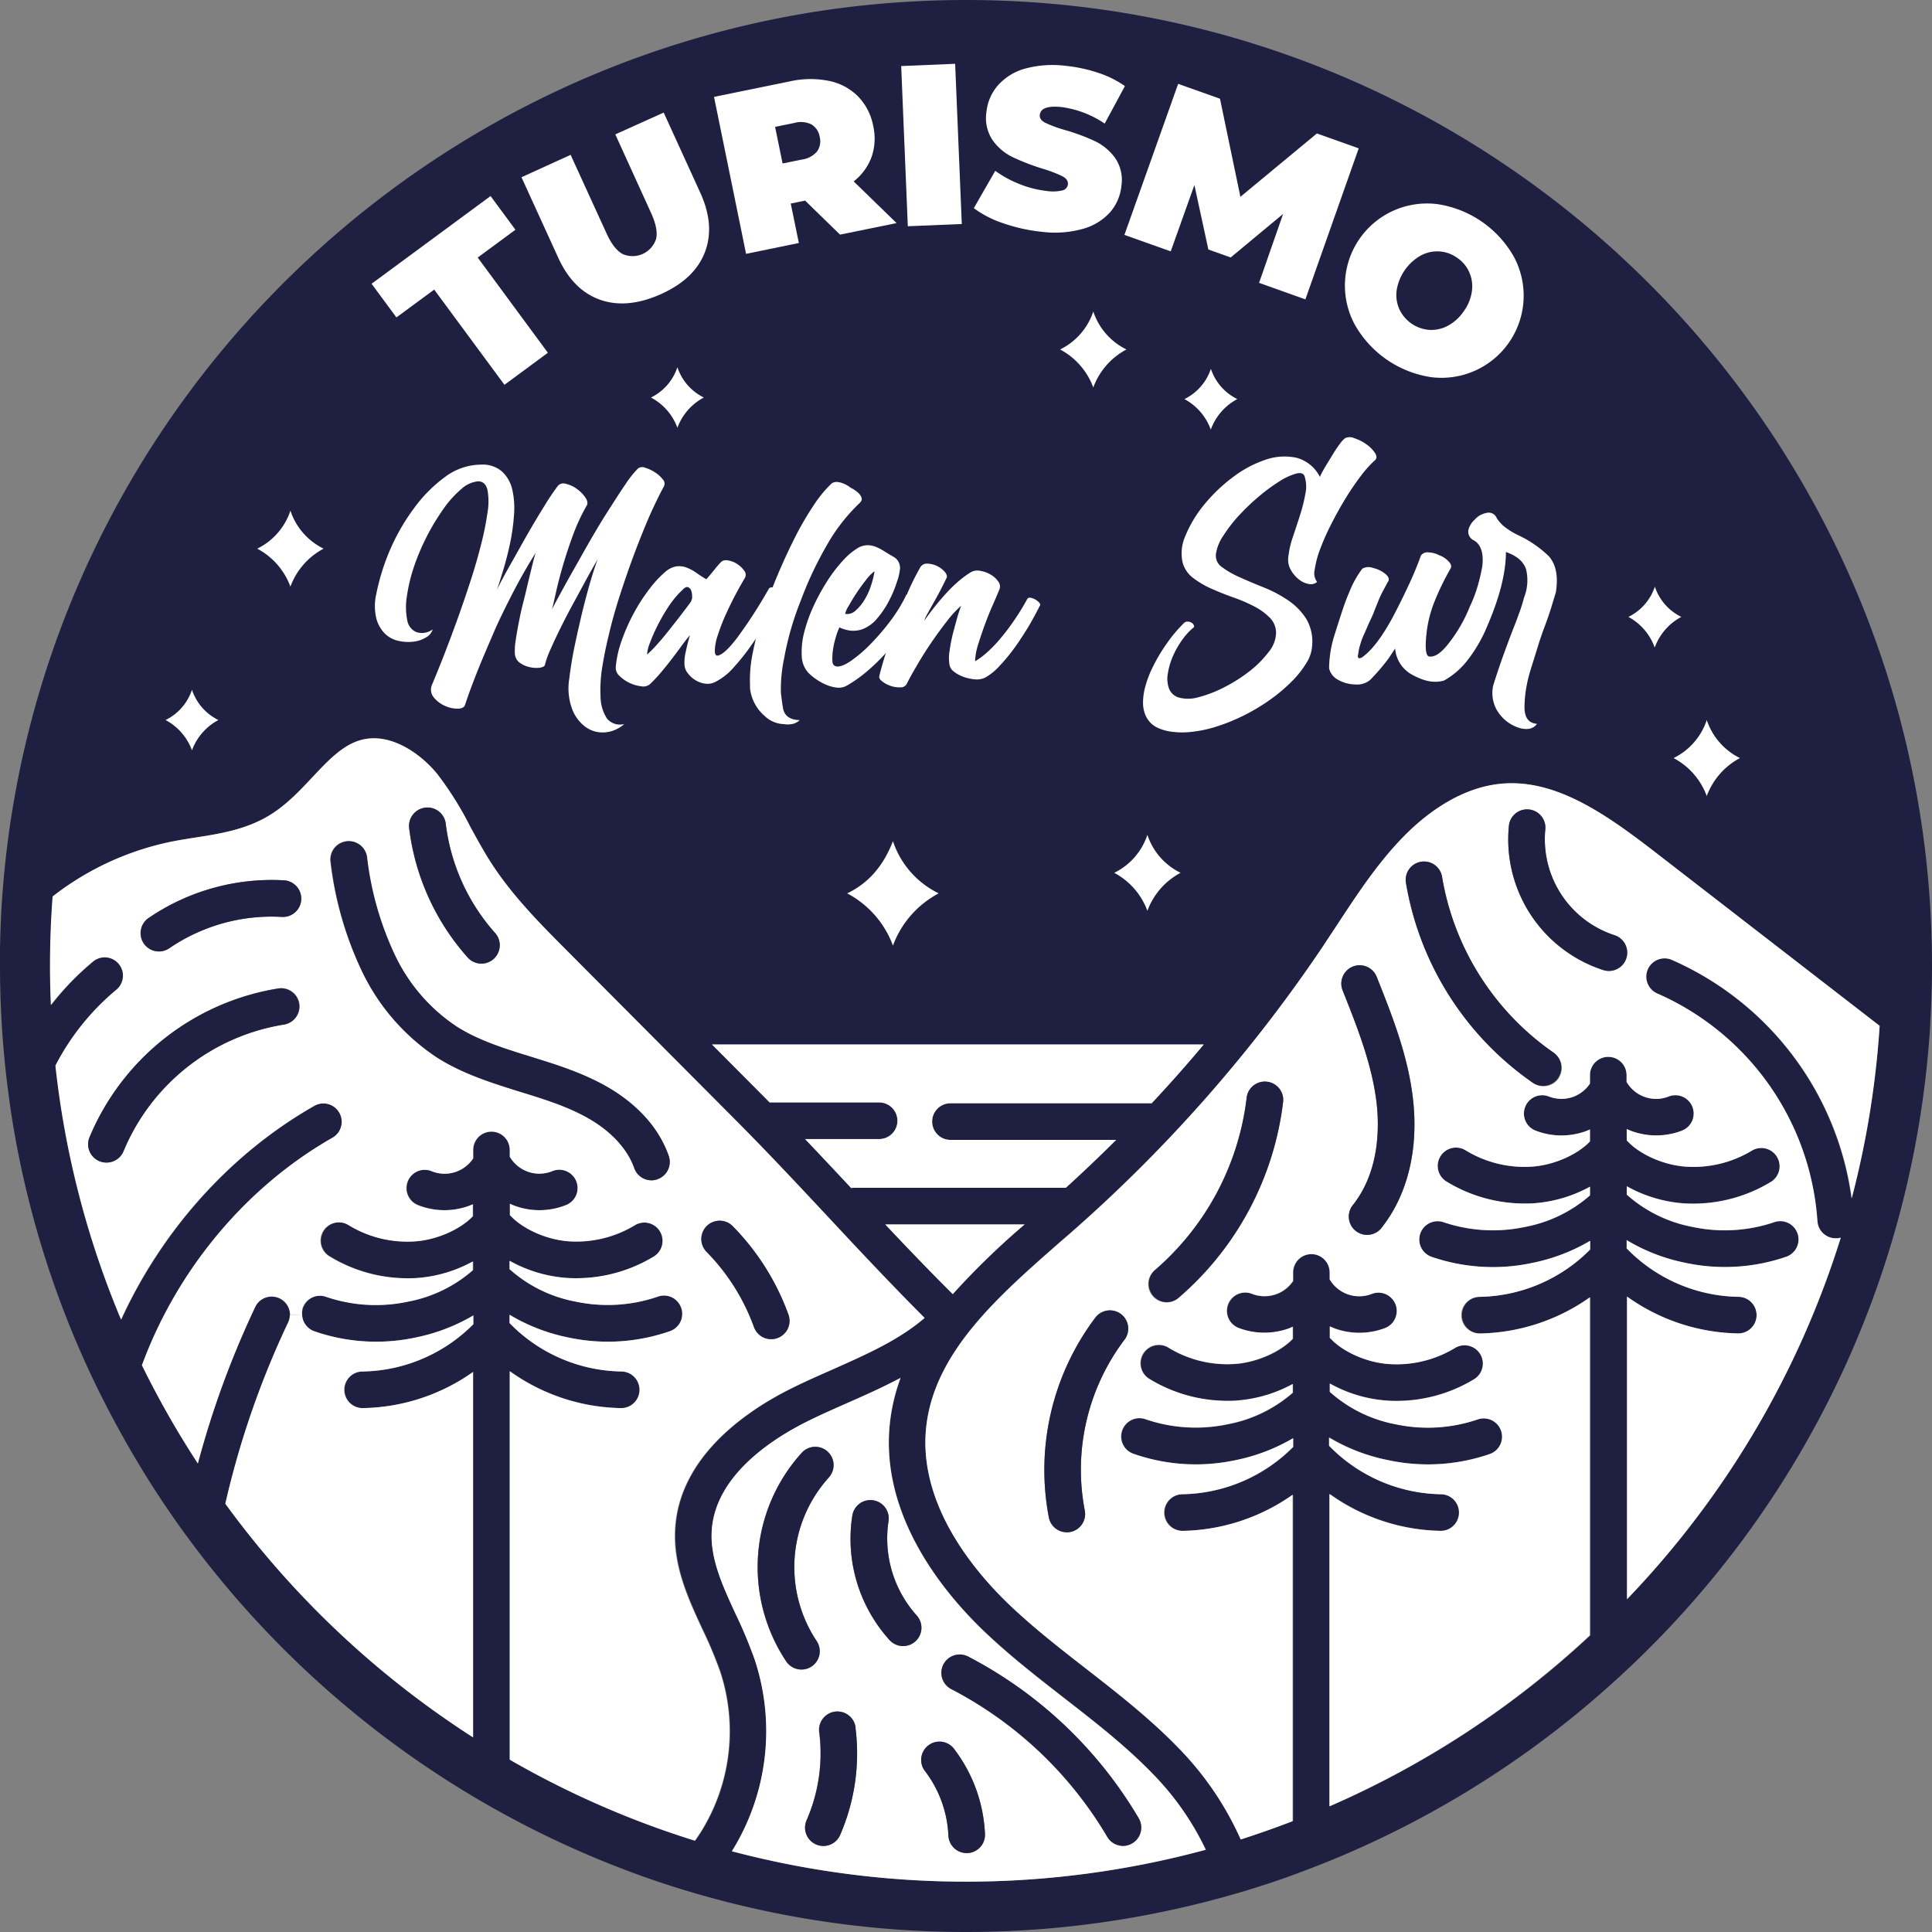
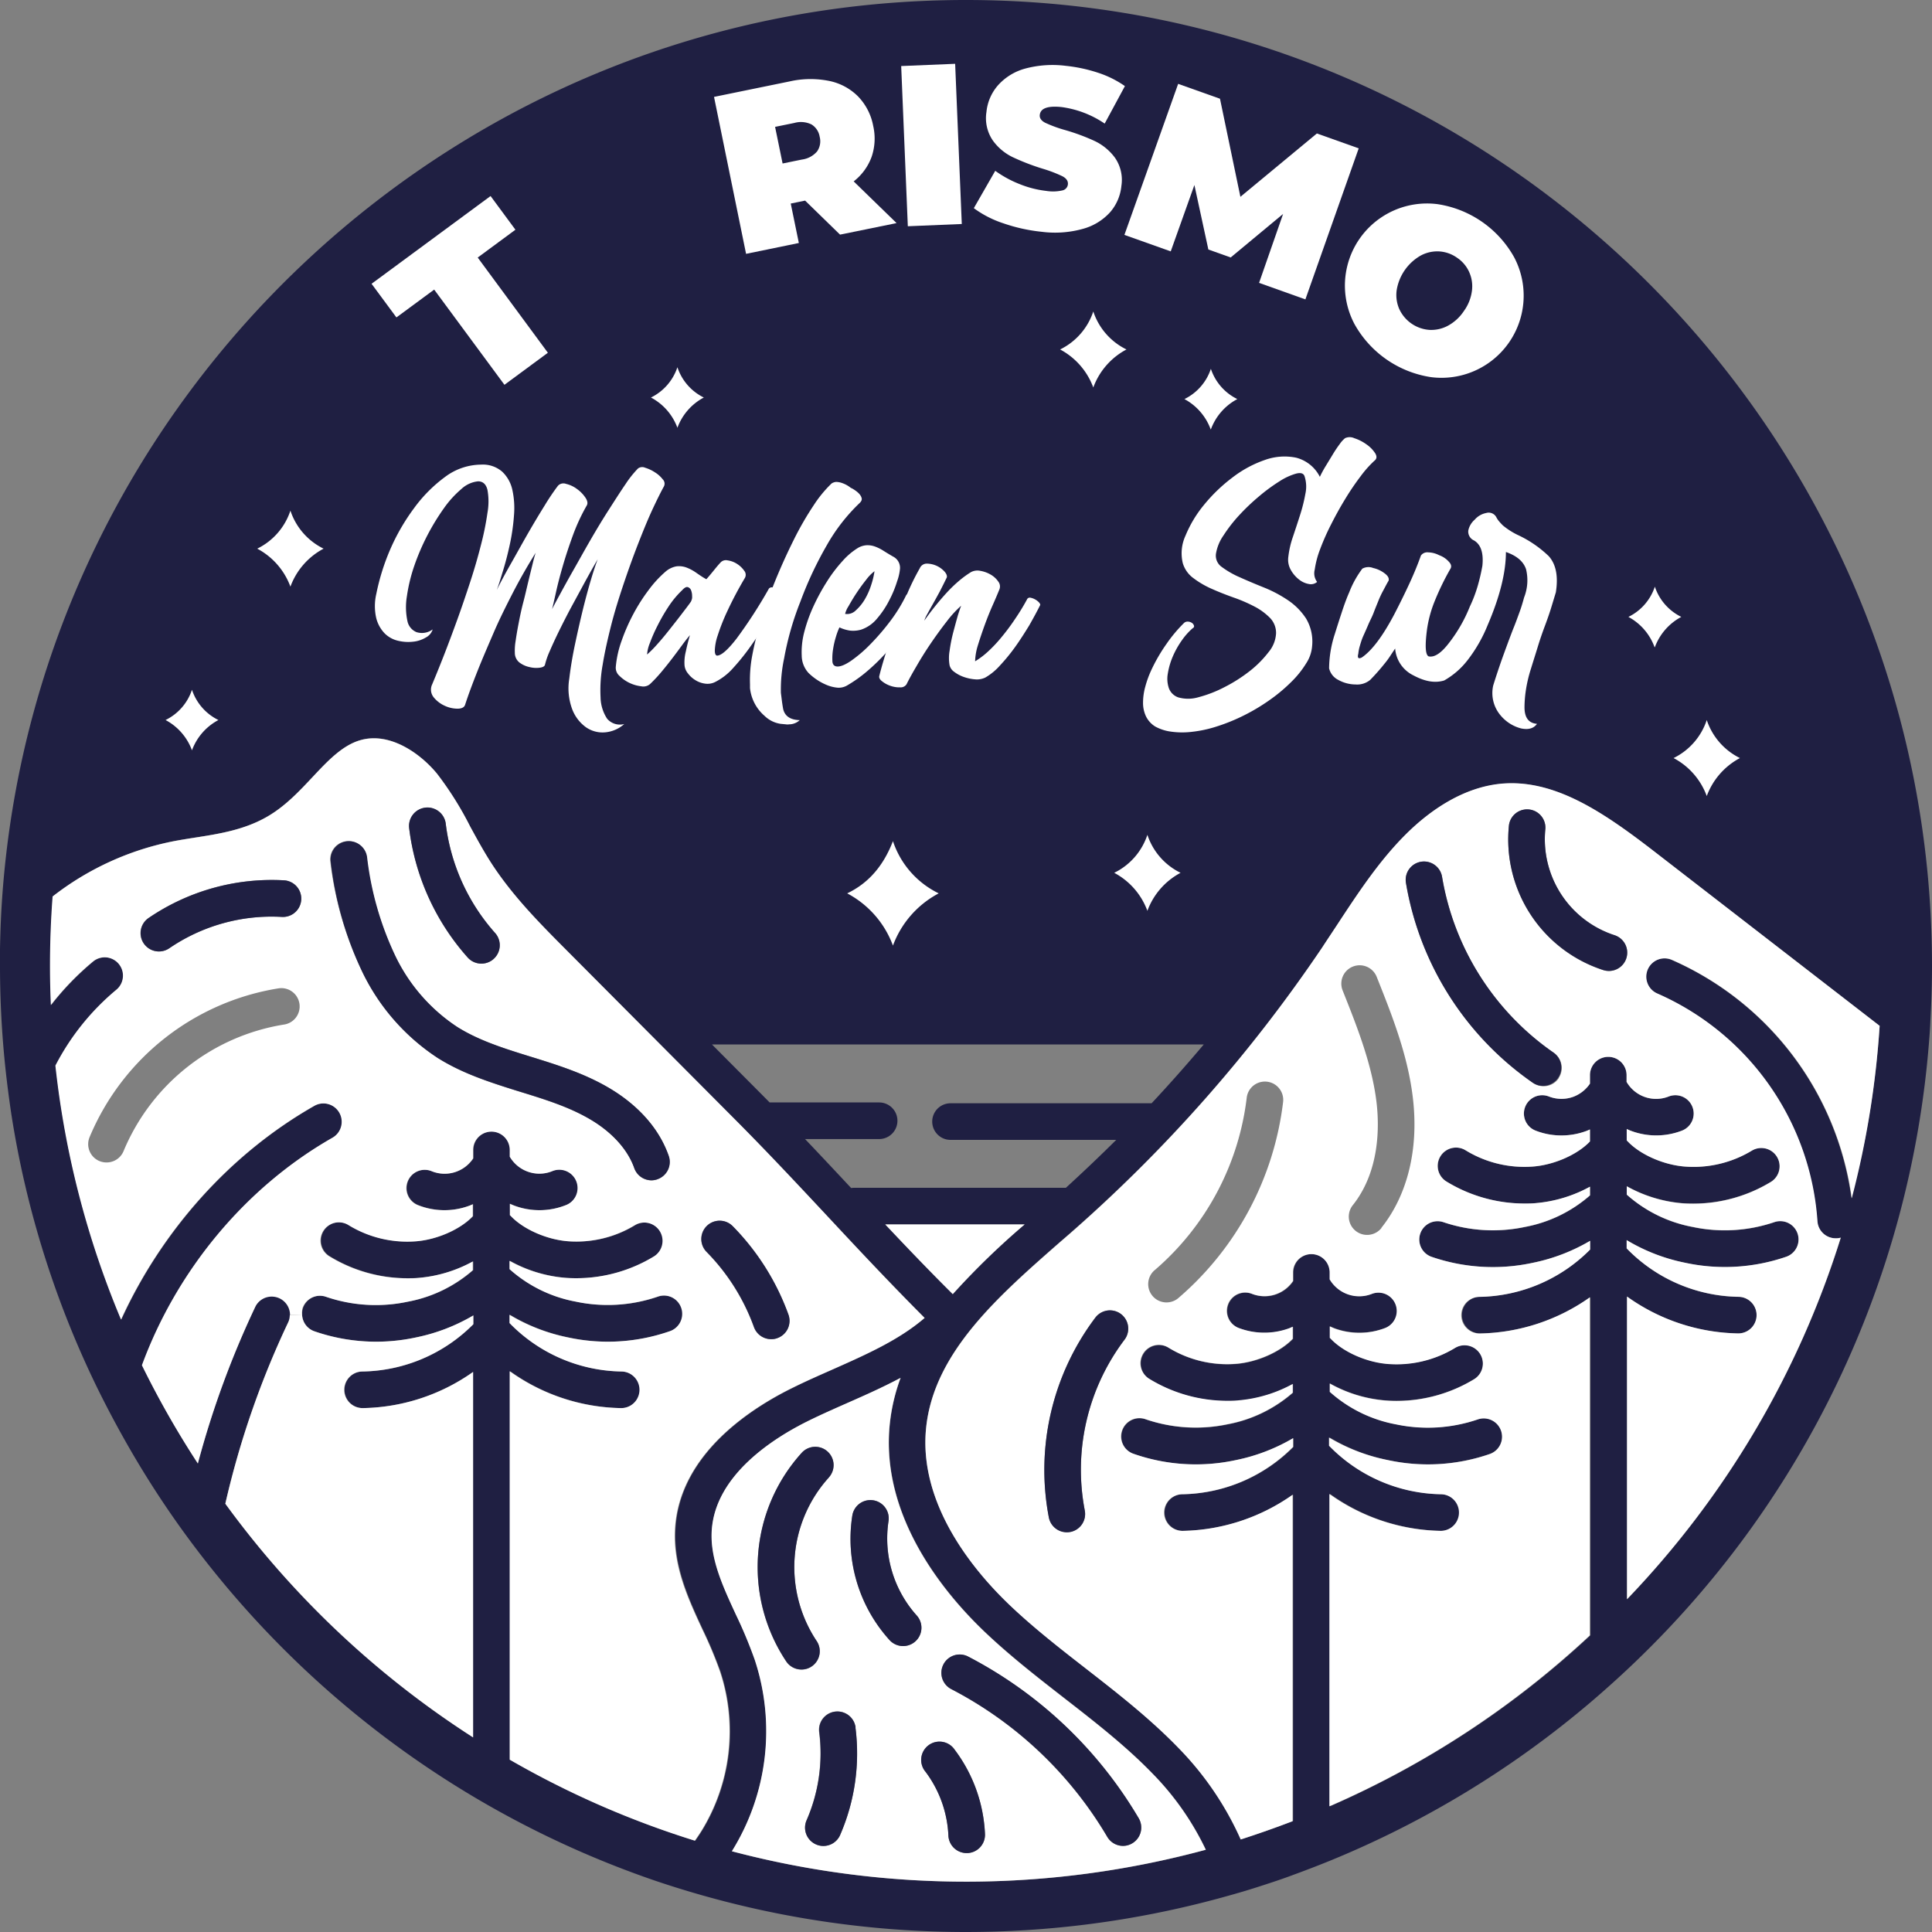
<svg xmlns="http://www.w3.org/2000/svg" viewBox="0 0 422.1 422.1">
  <rect x="0" y="0" width="422.1" height="422.1" fill="#808080" stroke="none" />
  <defs>
    <style>.cls-1{fill:#1f1f42;}.cls-2{fill:#fff;}</style>
  </defs>
  <g id="Capa_2" data-name="Capa 2">
    <g id="Capa_1-2" data-name="Capa 1">
      <path class="cls-1" d="M422.1,211.05c0,4-.13,8-.35,11.92-.05,1.49-.18,3.23-.28,4.43a210.6,210.6,0,0,1-66.06,137.45q-3.92,3.67-8,7.14a211.26,211.26,0,0,1-56.89,34.56q-4,1.62-8,3.08c-2.65,1-5.32,1.86-8,2.72s-5.12,1.55-7.71,2.26a211.25,211.25,0,0,1-114.56-.86q-4.53-1.31-9-2.82A212,212,0,0,1,46.5,343.05q-3.44-4.28-6.64-8.71a209.77,209.77,0,0,1-13-20.43q-3-5.36-5.71-10.89A209.64,209.64,0,0,1,2.48,243.44Q2,240.25,1.6,237a212,212,0,0,1-1.6-26c0-1.18,0-2.36,0-3.53.07-4.26.25-8.49.57-12.68C8.92,86,100.13,0,211.05,0,327.42,0,422.1,94.68,422.1,211.05Zm-11.44,13.07-48.9-37.83c-10.83-8.38-21.5-15.85-33.08-15.09-9,.59-16.55,6.22-21.25,10.83-6,5.89-10.6,12.91-15.48,20.34-1,1.56-2.05,3.12-3.08,4.67a323.29,323.29,0,0,1-55.13,62.43l-2.31,2c-13.44,11.79-27.34,24-29.08,40.31-1.8,17,10.7,31.67,18.31,38.91,5.17,4.92,11,9.45,16.6,13.82,6.91,5.38,14,10.93,20.31,17.43a68.24,68.24,0,0,1,13.6,19.89q5.76-1.82,11.35-4V326.56a43,43,0,0,1-24.08,7.9h0a4,4,0,0,1,0-8,34.93,34.93,0,0,0,24.17-10.34v-1.91A40.52,40.52,0,0,1,270,319a41.24,41.24,0,0,1-22.22-1.32,4,4,0,1,1,2.61-7.56,33.8,33.8,0,0,0,17.92,1.07,30,30,0,0,0,14.19-6.89v-1.9A30,30,0,0,1,270.79,306c-.86.07-1.72.11-2.58.11a32.7,32.7,0,0,1-17-4.78,4,4,0,1,1,4.18-6.82A24.59,24.59,0,0,0,270.14,298c4.61-.38,9.68-2.63,12.38-5.48v-2.63c-.29.13-.57.26-.86.37a15.79,15.79,0,0,1-11-.11,4,4,0,0,1,2.92-7.45,7.51,7.51,0,0,0,9-2.81V278a4,4,0,1,1,8,0v1.47a7.49,7.49,0,0,0,9.2,3.19,4,4,0,0,1,2.92,7.45,15.79,15.79,0,0,1-11,.11c-.37-.14-.73-.3-1.09-.47v2.51l.16.14c2.68,2.9,7.79,5.18,12.44,5.56a24.61,24.61,0,0,0,14.76-3.52,4,4,0,0,1,4.18,6.82,32.7,32.7,0,0,1-17,4.78c-.86,0-1.73,0-2.59-.11a29.69,29.69,0,0,1-12-3.7v1.82a29.82,29.82,0,0,0,14.42,7.1,33.77,33.77,0,0,0,17.91-1.07,4,4,0,0,1,2.62,7.56A41.28,41.28,0,0,1,303.24,319a40.37,40.37,0,0,1-12.72-4.93v1.8a34.85,34.85,0,0,0,24.39,10.59,4,4,0,0,1,0,8h0a43,43,0,0,1-24.31-8.06v68.22a200.76,200.76,0,0,0,56.89-37.34V283.42a42.93,42.93,0,0,1-24.08,7.9h0a4,4,0,0,1,0-8A34.82,34.82,0,0,0,347.41,273v-1.91a40.53,40.53,0,0,1-12.5,4.8,41.14,41.14,0,0,1-22.22-1.33A4,4,0,0,1,315.3,267a33.7,33.7,0,0,0,17.92,1.07,29.88,29.88,0,0,0,14.19-6.89v-1.9a29.84,29.84,0,0,1-11.73,3.58c-.86.07-1.72.1-2.58.1a32.7,32.7,0,0,1-17-4.78,4,4,0,1,1,4.18-6.82A24.59,24.59,0,0,0,335,254.86c4.61-.37,9.68-2.62,12.38-5.48v-2.62c-.29.12-.57.26-.86.36a15.58,15.58,0,0,1-5.37.95,15.41,15.41,0,0,1-5.66-1.06,4,4,0,0,1,2.92-7.45,7.56,7.56,0,0,0,5.34.06,7.65,7.65,0,0,0,3.63-2.87V234.9a4,4,0,0,1,8,0v1.47a7.46,7.46,0,0,0,9.2,3.19,4,4,0,0,1,2.92,7.45,15.65,15.65,0,0,1-11,.11,11.46,11.46,0,0,1-1.09-.46v2.51a2,2,0,0,1,.16.14c2.68,2.89,7.8,5.17,12.44,5.55a24.59,24.59,0,0,0,14.76-3.52,4,4,0,0,1,4.18,6.82,32.7,32.7,0,0,1-17,4.78c-.86,0-1.73,0-2.59-.1a30,30,0,0,1-11.95-3.7V261a29.9,29.9,0,0,0,14.42,7.09A33.71,33.71,0,0,0,387.75,267a4,4,0,0,1,2.61,7.56,41.17,41.17,0,0,1-22.23,1.33,40.15,40.15,0,0,1-12.72-4.94v1.81a34.8,34.8,0,0,0,24.39,10.58,4,4,0,0,1,0,8h0a42.91,42.91,0,0,1-24.31-8.06V349.4a200.17,200.17,0,0,0,46.7-79,4.29,4.29,0,0,1-.81.14H401a4,4,0,0,1-4-3.73,58.68,58.68,0,0,0-35-49.76,4,4,0,0,1,3.22-7.33,66.69,66.69,0,0,1,39.27,52.08A199.12,199.12,0,0,0,410.66,224.12ZM263,228.19H155.55l10.52,10.57,2.08,2.1h23.92a4,4,0,0,1,0,8H175.89c3.45,3.62,6.79,7.19,10.07,10.7a4.93,4.93,0,0,1,.54-.05h46.37q5.64-5.15,11-10.47h-36.2a4,4,0,0,1,0-8h43.93Q257.49,234.73,263,228.19Zm.47,175.94a61.28,61.28,0,0,0-11.61-16.61c-5.88-6.08-12.79-11.46-19.47-16.66-5.78-4.5-11.75-9.15-17.21-14.34-8.67-8.26-22.91-25.17-20.74-45.56a41.24,41.24,0,0,1,2.35-9.93c-3.84,2.05-7.83,3.82-11.76,5.55-2.71,1.2-5.52,2.44-8.17,3.74-7.65,3.74-20.58,11.85-21.33,24.11-.37,6.09,2.36,12,5.26,18.28a99.4,99.4,0,0,1,4.14,9.92,49.67,49.67,0,0,1-4.92,41.7,1.48,1.48,0,0,0-.08.13,200.36,200.36,0,0,0,103.54-.33ZM223.86,267.51H193.41c4.72,5,9.59,10.1,14.75,15.23A166.91,166.91,0,0,1,223.86,267.51Zm-42.1,31.76c7.49-3.31,14.63-6.47,20.28-11.33-7.56-7.55-14.5-15-21.23-22.18-6.47-6.92-13.16-14.08-20.41-21.36l-36.7-36.87c-5.68-5.7-11.55-11.6-16.15-18.63-1.79-2.74-3.34-5.6-4.85-8.36A72.06,72.06,0,0,0,95.47,169c-3.68-4.46-10.23-9.06-16.56-7.36-4,1.08-7.24,4.51-10.64,8.13-2.84,3-5.78,6.17-9.55,8.43C53.61,181.28,48,182.17,42.5,183c-1.56.25-3,.48-4.5.76a62.56,62.56,0,0,0-26.43,12.08Q11,203.39,11,211.05c0,2.86.07,5.7.19,8.53a60.89,60.89,0,0,1,9.2-9.51,4,4,0,1,1,5.1,6.17,53.42,53.42,0,0,0-13.31,16.57A198.56,198.56,0,0,0,26.52,288.3c8.87-19.4,23.76-36.19,42.2-46.69a4,4,0,1,1,4,6.95c-19.07,10.86-34,29-41.64,49.72a200,200,0,0,0,12.14,21.46,200.63,200.63,0,0,1,12.51-34.16A4,4,0,1,1,62.92,289a192.76,192.76,0,0,0-13.69,39.53,201.81,201.81,0,0,0,54.13,51.05V299.74a42.9,42.9,0,0,1-24.08,7.9h0a4,4,0,0,1,0-8,34.84,34.84,0,0,0,24.16-10.33v-1.92a40.57,40.57,0,0,1-12.49,4.8,41.17,41.17,0,0,1-22.23-1.33A4,4,0,0,1,66,287.2a4.13,4.13,0,0,1,.22-1.42,4,4,0,0,1,5.09-2.48,33.57,33.57,0,0,0,17.91,1.07,29.87,29.87,0,0,0,14.19-6.88v-1.91a29.79,29.79,0,0,1-11.72,3.58c-.86.07-1.73.1-2.59.1a32.7,32.7,0,0,1-17-4.78,4,4,0,1,1,4.18-6.82A24.54,24.54,0,0,0,91,271.18c4.6-.37,9.67-2.62,12.37-5.48v-2.62a9.19,9.19,0,0,1-.86.36,15.65,15.65,0,0,1-11-.11,4,4,0,1,1,2.93-7.44,7.48,7.48,0,0,0,9-2.82v-1.85a4,4,0,0,1,8,0v1.47a7.49,7.49,0,0,0,9.2,3.2,4,4,0,1,1,2.92,7.44,15.65,15.65,0,0,1-11,.11,11.46,11.46,0,0,1-1.09-.46v2.51l.16.14c2.68,2.89,7.8,5.17,12.45,5.55a24.59,24.59,0,0,0,14.75-3.52,4,4,0,0,1,4.18,6.82,32.67,32.67,0,0,1-17,4.78c-.86,0-1.72,0-2.58-.1a30,30,0,0,1-12-3.7v1.82a29.81,29.81,0,0,0,14.42,7.09,33.7,33.7,0,0,0,17.92-1.07,4,4,0,1,1,2.61,7.56,41.14,41.14,0,0,1-22.22,1.33,40.3,40.3,0,0,1-12.73-4.94v1.81a34.82,34.82,0,0,0,24.4,10.58,4,4,0,0,1,0,8h-.05a42.93,42.93,0,0,1-24.31-8.06v84.87a199.4,199.4,0,0,0,40.45,17.7c.48-.68.94-1.36,1.38-2.06a41.57,41.57,0,0,0,4.11-34.92,91.52,91.52,0,0,0-3.82-9.11c-3.18-6.89-6.47-14-6-22.11,1-16.31,16.58-26.31,25.79-30.81C176.09,301.77,179,300.5,181.76,299.27Z" />
      <path class="cls-2" d="M361.76,186.29l48.9,37.83a199.12,199.12,0,0,1-6.09,37.68,66.69,66.69,0,0,0-39.27-52.08,4,4,0,0,0-3.22,7.33,58.68,58.68,0,0,1,35,49.76,4,4,0,0,0,4,3.73h.27a4.29,4.29,0,0,0,.81-.14,200.17,200.17,0,0,1-46.7,79V283.26a42.91,42.91,0,0,0,24.31,8.06h0a4,4,0,0,0,0-8,34.8,34.8,0,0,1-24.39-10.58v-1.81a40.15,40.15,0,0,0,12.72,4.94,41.17,41.17,0,0,0,22.23-1.33,4,4,0,0,0-2.61-7.56,33.71,33.71,0,0,1-17.92,1.07A29.9,29.9,0,0,1,355.41,261v-1.82a30,30,0,0,0,11.95,3.7c.86.07,1.73.1,2.59.1a32.7,32.7,0,0,0,17-4.78,4,4,0,0,0-4.18-6.82A24.59,24.59,0,0,1,368,254.86c-4.64-.38-9.76-2.66-12.44-5.55a2,2,0,0,0-.16-.14v-2.51a11.46,11.46,0,0,0,1.09.46,15.65,15.65,0,0,0,11-.11,4,4,0,0,0-2.92-7.45,7.46,7.46,0,0,1-9.2-3.19V234.9a4,4,0,0,0-8,0v1.85a7.65,7.65,0,0,1-3.63,2.87,7.56,7.56,0,0,1-5.34-.06,4,4,0,0,0-2.92,7.45,15.41,15.41,0,0,0,5.66,1.06,15.58,15.58,0,0,0,5.37-.95c.29-.1.57-.24.86-.36v2.62c-2.7,2.86-7.77,5.11-12.38,5.48a24.59,24.59,0,0,1-14.75-3.52,4,4,0,1,0-4.18,6.82,32.7,32.7,0,0,0,17,4.78c.86,0,1.72,0,2.58-.1a29.84,29.84,0,0,0,11.73-3.58v1.9a29.88,29.88,0,0,1-14.19,6.89A33.7,33.7,0,0,1,315.3,267a4,4,0,0,0-2.61,7.56,41.14,41.14,0,0,0,22.22,1.33,40.53,40.53,0,0,0,12.5-4.8V273a34.82,34.82,0,0,1-24.16,10.34,4,4,0,0,0,0,8h0a42.93,42.93,0,0,0,24.08-7.9v73.86a200.76,200.76,0,0,1-56.89,37.34V326.4a43,43,0,0,0,24.31,8.06h0a4,4,0,0,0,0-8,34.85,34.85,0,0,1-24.39-10.59v-1.8A40.37,40.37,0,0,0,303.24,319a41.28,41.28,0,0,0,22.23-1.32,4,4,0,0,0-2.62-7.56,33.77,33.77,0,0,1-17.91,1.07,29.82,29.82,0,0,1-14.42-7.1v-1.82a29.69,29.69,0,0,0,12,3.7c.86.07,1.73.11,2.59.11a32.7,32.7,0,0,0,17-4.78,4,4,0,0,0-4.18-6.82A24.61,24.61,0,0,1,303.12,298c-4.65-.38-9.76-2.66-12.44-5.56l-.16-.14v-2.51c.36.17.72.33,1.09.47a15.79,15.79,0,0,0,11-.11,4,4,0,0,0-2.92-7.45,7.49,7.49,0,0,1-9.2-3.19V278a4,4,0,1,0-8,0v1.85a7.51,7.51,0,0,1-9,2.81,4,4,0,0,0-2.92,7.45,15.79,15.79,0,0,0,11,.11c.29-.11.57-.24.86-.37v2.63c-2.7,2.85-7.77,5.1-12.38,5.48a24.59,24.59,0,0,1-14.75-3.52,4,4,0,1,0-4.18,6.82,32.7,32.7,0,0,0,17,4.78c.86,0,1.72,0,2.58-.11a30,30,0,0,0,11.73-3.57v1.9a30,30,0,0,1-14.19,6.89,33.8,33.8,0,0,1-17.92-1.07,4,4,0,1,0-2.61,7.56A41.24,41.24,0,0,0,270,319a40.52,40.52,0,0,0,12.5-4.79v1.91a34.93,34.93,0,0,1-24.17,10.34,4,4,0,0,0,0,8h0a43,43,0,0,0,24.08-7.9v71.33q-5.59,2.14-11.35,4A68.24,68.24,0,0,0,257.57,382c-6.27-6.5-13.4-12.05-20.31-17.43-5.62-4.37-11.43-8.9-16.6-13.82-7.61-7.24-20.11-21.93-18.31-38.91,1.74-16.33,15.64-28.52,29.08-40.31l2.31-2A323.29,323.29,0,0,0,288.87,207c1-1.55,2.05-3.11,3.08-4.67,4.88-7.43,9.49-14.45,15.48-20.34,4.7-4.61,12.21-10.24,21.25-10.83C340.26,170.44,350.93,177.91,361.76,186.29Zm-6.43,23.06a4,4,0,0,0-2.57-5,22.05,22.05,0,0,1-15.13-23.25,4,4,0,0,0-7.95-.83,30,30,0,0,0,20.61,31.69,4.09,4.09,0,0,0,1.23.19A4,4,0,0,0,355.33,209.35Zm-14.81,26.22a4,4,0,0,0-1.06-5.55,58.45,58.45,0,0,1-24.4-38.44,4,4,0,0,0-7.9,1.26A66.57,66.57,0,0,0,335,236.63a4,4,0,0,0,5.56-1.06Zm-38.71,32.67c5.73-7.19,8.17-17.24,6.88-28.29-1.1-9.44-4.57-18.14-7.92-26.55a4,4,0,0,0-7.43,3c3.16,7.93,6.42,16.13,7.41,24.52.6,5.16.73,14.94-5.19,22.38a4,4,0,1,0,6.25,5Zm-21.48-27.48a4,4,0,0,0-7.95-.92,58.84,58.84,0,0,1-20,37.57,4,4,0,1,0,5.19,6.08A66.92,66.92,0,0,0,280.33,240.76Zm-34.66,51.95a4,4,0,0,0-6.36-4.86,55.25,55.25,0,0,0-10.15,43.66,4,4,0,0,0,3.92,3.22,4.29,4.29,0,0,0,.79-.07A4,4,0,0,0,237,330,47.11,47.11,0,0,1,245.67,292.71Z" />
-       <path class="cls-1" d="M352.76,204.32a4,4,0,0,1-1.24,7.8,4.09,4.09,0,0,1-1.23-.19,30,30,0,0,1-20.61-31.69,4,4,0,0,1,7.95.83,22.05,22.05,0,0,0,15.13,23.25Z" />
+       <path class="cls-1" d="M352.76,204.32a4,4,0,0,1-1.24,7.8,4.09,4.09,0,0,1-1.23-.19,30,30,0,0,1-20.61-31.69,4,4,0,0,1,7.95.83,22.05,22.05,0,0,0,15.13,23.25" />
      <path class="cls-1" d="M339.46,230a4,4,0,0,1-4.5,6.61,66.57,66.57,0,0,1-27.8-43.79,4,4,0,0,1,7.9-1.26A58.45,58.45,0,0,0,339.46,230Z" />
-       <path class="cls-1" d="M308.69,240c1.29,11.05-1.15,21.1-6.88,28.29a4,4,0,1,1-6.25-5c5.92-7.44,5.79-17.22,5.19-22.38-1-8.39-4.25-16.59-7.41-24.52a4,4,0,0,1,7.43-3C304.12,221.81,307.59,230.51,308.69,240Z" />
-       <path class="cls-1" d="M276.81,236.33a4,4,0,0,1,3.52,4.43,66.92,66.92,0,0,1-22.79,42.73,4,4,0,0,1-2.59,1,4,4,0,0,1-2.6-7,58.84,58.84,0,0,0,20-37.57A4,4,0,0,1,276.81,236.33Z" />
-       <path class="cls-2" d="M155.55,228.19H263q-5.47,6.54-11.38,12.85H207.65a4,4,0,0,0,0,8h36.2q-5.34,5.33-11,10.47H186.5a4.93,4.93,0,0,0-.54.05c-3.28-3.51-6.62-7.08-10.07-10.7h16.18a4,4,0,0,0,0-8H168.15l-2.08-2.1Z" />
      <path class="cls-2" d="M251.82,387.52a61.28,61.28,0,0,1,11.61,16.61,200.36,200.36,0,0,1-103.54.33,1.48,1.48,0,0,1,.08-.13,49.67,49.67,0,0,0,4.92-41.7,99.4,99.4,0,0,0-4.14-9.92c-2.9-6.27-5.63-12.19-5.26-18.28.75-12.26,13.68-20.37,21.33-24.11,2.65-1.3,5.46-2.54,8.17-3.74,3.93-1.73,7.92-3.5,11.76-5.55A41.24,41.24,0,0,0,194.4,311c-2.17,20.39,12.07,37.3,20.74,45.56,5.46,5.19,11.43,9.84,17.21,14.34C239,376.06,245.94,381.44,251.82,387.52Zm-4.46,15.21a4,4,0,0,0,1.43-5.47,93.06,93.06,0,0,0-37.3-35.33,4,4,0,1,0-3.66,7.12,85.06,85.06,0,0,1,34.06,32.25,4,4,0,0,0,3.45,2A3.92,3.92,0,0,0,247.36,402.73Zm-36,2.13a4,4,0,0,0,3.83-4.16,33,33,0,0,0-6.61-18.43,4,4,0,1,0-6.37,4.82,25.1,25.1,0,0,1,5,13.93,4,4,0,0,0,4,3.84ZM200,358.58a4,4,0,0,0,.26-5.65,25.19,25.19,0,0,1-6.15-20.56,4,4,0,1,0-7.9-1.27,32.93,32.93,0,0,0,8.14,27.23,4,4,0,0,0,5.65.25Zm-16.46,42.33a44.66,44.66,0,0,0,3.35-23.5,4,4,0,1,0-7.94,1,36.52,36.52,0,0,1-2.74,19.28,4,4,0,0,0,2.07,5.26,3.92,3.92,0,0,0,1.59.34A4,4,0,0,0,183.55,400.91Zm-2.46-78.13a4,4,0,1,0-5.93-5.37A37.16,37.16,0,0,0,171.77,363a4,4,0,0,0,3.33,1.78,3.93,3.93,0,0,0,2.22-.67,4,4,0,0,0,1.11-5.54,29.17,29.17,0,0,1,2.66-35.75Z" />
      <path class="cls-1" d="M248.79,397.26a4,4,0,0,1-1.43,5.47,3.92,3.92,0,0,1-2,.55,4,4,0,0,1-3.45-2,85.06,85.06,0,0,0-34.06-32.25,4,4,0,1,1,3.66-7.12A93.06,93.06,0,0,1,248.79,397.26Z" />
      <path class="cls-1" d="M244.92,287.1a4,4,0,0,1,.75,5.61A47.11,47.11,0,0,0,237,330a4,4,0,0,1-3.14,4.71,4.29,4.29,0,0,1-.79.07,4,4,0,0,1-3.92-3.22,55.25,55.25,0,0,1,10.15-43.66A4,4,0,0,1,244.92,287.1Z" />
      <path class="cls-2" d="M193.41,267.51h30.45a166.91,166.91,0,0,0-15.7,15.23C203,277.61,198.13,272.52,193.41,267.51Z" />
      <path class="cls-1" d="M215.2,400.7a4,4,0,0,1-3.83,4.16h-.17a4,4,0,0,1-4-3.84,25.1,25.1,0,0,0-5-13.93,4,4,0,1,1,6.37-4.82A33,33,0,0,1,215.2,400.7Z" />
      <path class="cls-1" d="M200.27,352.93a4,4,0,0,1-5.91,5.4,32.93,32.93,0,0,1-8.14-27.23,4,4,0,1,1,7.9,1.27A25.19,25.19,0,0,0,200.27,352.93Z" />
      <path class="cls-2" d="M202,287.94c-5.65,4.86-12.79,8-20.28,11.33-2.79,1.23-5.67,2.5-8.46,3.87-9.21,4.5-24.8,14.5-25.79,30.81-.5,8.1,2.79,15.22,6,22.11a91.52,91.52,0,0,1,3.82,9.11,41.57,41.57,0,0,1-4.11,34.92c-.44.7-.9,1.38-1.38,2.06a199.4,199.4,0,0,1-40.45-17.7V299.58a42.93,42.93,0,0,0,24.31,8.06h.05a4,4,0,0,0,0-8,34.82,34.82,0,0,1-24.4-10.58v-1.81a40.3,40.3,0,0,0,12.73,4.94,41.14,41.14,0,0,0,22.22-1.33,4,4,0,1,0-2.61-7.56,33.7,33.7,0,0,1-17.92,1.07,29.81,29.81,0,0,1-14.42-7.09v-1.82a30,30,0,0,0,12,3.7c.86.07,1.72.1,2.58.1a32.67,32.67,0,0,0,17-4.78,4,4,0,0,0-4.18-6.82A24.59,24.59,0,0,1,124,271.18c-4.65-.38-9.77-2.66-12.45-5.55l-.16-.14V263a11.46,11.46,0,0,0,1.09.46,15.65,15.65,0,0,0,11-.11,4,4,0,1,0-2.92-7.44,7.49,7.49,0,0,1-9.2-3.2v-1.47a4,4,0,0,0-8,0v1.85a7.48,7.48,0,0,1-9,2.82,4,4,0,1,0-2.93,7.44,15.65,15.65,0,0,0,11,.11,9.19,9.19,0,0,0,.86-.36v2.62c-2.7,2.86-7.77,5.11-12.37,5.48a24.54,24.54,0,0,1-14.76-3.52,4,4,0,1,0-4.18,6.82,32.7,32.7,0,0,0,17,4.78c.86,0,1.73,0,2.59-.1a29.79,29.79,0,0,0,11.72-3.58v1.91a29.87,29.87,0,0,1-14.19,6.88,33.57,33.57,0,0,1-17.91-1.07,4,4,0,0,0-5.09,2.48A4.13,4.13,0,0,0,66,287.2l-2.64.09a4,4,0,0,0-7.62-1.71,200.63,200.63,0,0,0-12.51,34.16A200,200,0,0,1,31,298.28c7.6-20.69,22.57-38.86,41.64-49.72a4,4,0,1,0-4-6.95c-18.44,10.5-33.33,27.29-42.2,46.69a198.56,198.56,0,0,1-14.34-55.49,53.42,53.42,0,0,1,13.31-16.57,4,4,0,1,0-5.1-6.17,60.89,60.89,0,0,0-9.2,9.51c-.12-2.83-.19-5.67-.19-8.53q0-7.67.57-15.19A62.56,62.56,0,0,1,38,183.78c1.46-.28,2.94-.51,4.5-.76,5.46-.85,11.11-1.74,16.22-4.79,3.77-2.26,6.71-5.4,9.55-8.43,3.4-3.62,6.61-7.05,10.64-8.13,6.33-1.7,12.88,2.9,16.56,7.36a72.06,72.06,0,0,1,7.23,11.51c1.51,2.76,3.06,5.62,4.85,8.36,4.6,7,10.47,12.93,16.15,18.63l36.7,36.87c7.25,7.28,13.94,14.44,20.41,21.36C187.54,273,194.48,280.39,202,287.94Zm-32.18,4.4a4,4,0,0,0,2.41-5.12,53.45,53.45,0,0,0-12.18-19.33,4,4,0,0,0-5.7,5.62,45.42,45.42,0,0,1,10.35,16.43,4,4,0,0,0,3.77,2.64A3.74,3.74,0,0,0,169.86,292.34Zm-26.19-34.71a4,4,0,0,0,2.44-5.1c-2.67-7.6-8.79-12.4-13.45-15.08-5.34-3.08-11.13-4.87-16.73-6.61l-.65-.2c-5.83-1.8-11-3.52-15.46-6.33a38.53,38.53,0,0,1-13.68-15.88,68.52,68.52,0,0,1-6-21.21,4,4,0,1,0-7.93,1.06A76,76,0,0,0,79,212a46.62,46.62,0,0,0,16.59,19.12c5.26,3.32,11,5.23,17.36,7.21l.65.2c5.42,1.67,10.54,3.26,15.1,5.89,4.93,2.84,8.45,6.68,9.9,10.81a4,4,0,0,0,3.78,2.67A3.88,3.88,0,0,0,143.67,257.63Zm-35.79-48.14a4,4,0,0,0,.3-5.65A43.81,43.81,0,0,1,97.39,180a4,4,0,0,0-8,.95,51.87,51.87,0,0,0,12.79,28.26,4,4,0,0,0,5.65.31ZM65.81,196.56a4,4,0,0,0-3.76-4.23,47.75,47.75,0,0,0-29.62,8.24,4,4,0,0,0,4.53,6.6,39.62,39.62,0,0,1,24.62-6.85A4,4,0,0,0,65.81,196.56ZM62,223.85a4,4,0,1,0-1.19-7.91,54,54,0,0,0-41.25,32.53,4,4,0,0,0,2.2,5.21,4,4,0,0,0,1.5.29A4,4,0,0,0,27,251.48,45.86,45.86,0,0,1,62,223.85Z" />
      <path class="cls-1" d="M186.9,377.41a44.66,44.66,0,0,1-3.35,23.5,4,4,0,0,1-3.67,2.4,3.92,3.92,0,0,1-1.59-.34,4,4,0,0,1-2.07-5.26A36.52,36.52,0,0,0,179,378.43a4,4,0,1,1,7.94-1Z" />
      <path class="cls-1" d="M180.81,317.13a4,4,0,0,1,.28,5.65,29.17,29.17,0,0,0-2.66,35.75,4,4,0,0,1-1.11,5.54,3.93,3.93,0,0,1-2.22.67,4,4,0,0,1-3.33-1.78,37.16,37.16,0,0,1,3.39-45.55A4,4,0,0,1,180.81,317.13Z" />
      <path class="cls-1" d="M172.27,287.22a4,4,0,0,1-2.41,5.12,3.74,3.74,0,0,1-1.35.24,4,4,0,0,1-3.77-2.64,45.42,45.42,0,0,0-10.35-16.43,4,4,0,0,1,5.7-5.62A53.45,53.45,0,0,1,172.27,287.22Z" />
      <path class="cls-1" d="M146.11,252.53a4,4,0,0,1-2.44,5.1,3.88,3.88,0,0,1-1.33.23,4,4,0,0,1-3.78-2.67c-1.45-4.13-5-8-9.9-10.81-4.56-2.63-9.68-4.22-15.1-5.89l-.65-.2c-6.38-2-12.1-3.89-17.36-7.21A46.62,46.62,0,0,1,79,212a76,76,0,0,1-6.73-23.68,4,4,0,1,1,7.93-1.06,68.52,68.52,0,0,0,6,21.21,38.53,38.53,0,0,0,13.68,15.88c4.44,2.81,9.63,4.53,15.46,6.33l.65.2c5.6,1.74,11.39,3.53,16.73,6.61C137.32,240.13,143.44,244.93,146.11,252.53Z" />
      <path class="cls-1" d="M108.18,203.84a4,4,0,1,1-6,5.34,51.87,51.87,0,0,1-12.79-28.26,4,4,0,0,1,8-.95A43.81,43.81,0,0,0,108.18,203.84Z" />
      <path class="cls-2" d="M103.36,299.74v79.84a201.81,201.81,0,0,1-54.13-51.05A192.76,192.76,0,0,1,62.92,289a4,4,0,0,0,.39-1.71L66,287.2a4,4,0,0,0,2.69,3.66,41.17,41.17,0,0,0,22.23,1.33,40.57,40.57,0,0,0,12.49-4.8v1.92A34.84,34.84,0,0,1,79.2,299.64a4,4,0,0,0,0,8h0A42.9,42.9,0,0,0,103.36,299.74Z" />
      <path class="cls-1" d="M62.05,192.33a4,4,0,1,1-.47,8A39.62,39.62,0,0,0,37,207.17a4,4,0,0,1-4.53-6.6A47.75,47.75,0,0,1,62.05,192.33Z" />
-       <path class="cls-1" d="M65.34,219.29A4,4,0,0,1,62,223.85a45.86,45.86,0,0,0-35,27.63A4,4,0,0,1,23.24,254a4,4,0,0,1-1.5-.29,4,4,0,0,1-2.2-5.21,54,54,0,0,1,41.25-32.53A4,4,0,0,1,65.34,219.29Z" />
      <path class="cls-2" d="M185.09,195.18c4.84-2.31,8-6.23,10-11.41a19.51,19.51,0,0,0,10,11.41,21.21,21.21,0,0,0-10,11.41A21.22,21.22,0,0,0,185.09,195.18ZM250.68,199a15.42,15.42,0,0,1,7.25-8.31,14.18,14.18,0,0,1-7.25-8.3,14.18,14.18,0,0,1-7.25,8.3A15.42,15.42,0,0,1,250.68,199ZM148,93.46a12.26,12.26,0,0,1,5.77-6.61A11.31,11.31,0,0,1,148,80.23a11.36,11.36,0,0,1-5.78,6.62A12.27,12.27,0,0,1,148,93.46Zm116.55.35a12.29,12.29,0,0,1,5.78-6.62,11.31,11.31,0,0,1-5.78-6.61,11.31,11.31,0,0,1-5.78,6.61A12.33,12.33,0,0,1,264.51,93.81Zm97,47.59a12.33,12.33,0,0,1,5.78-6.62,11.31,11.31,0,0,1-5.78-6.61,11.31,11.31,0,0,1-5.78,6.61A12.29,12.29,0,0,1,361.49,141.4ZM41.94,163.93a12.29,12.29,0,0,1,5.78-6.62,11.34,11.34,0,0,1-5.78-6.61,11.29,11.29,0,0,1-5.77,6.61A12.28,12.28,0,0,1,41.94,163.93ZM238.86,84.66a15.38,15.38,0,0,1,7.25-8.31,14.18,14.18,0,0,1-7.25-8.3,14.21,14.21,0,0,1-7.25,8.3A15.46,15.46,0,0,1,238.86,84.66ZM63.45,128.17a15.39,15.39,0,0,1,7.25-8.3,14.2,14.2,0,0,1-7.25-8.31,14.2,14.2,0,0,1-7.25,8.31A15.43,15.43,0,0,1,63.45,128.17Zm309.44,45.75a15.44,15.44,0,0,1,7.25-8.3,14.29,14.29,0,0,1-7.25-8.31,14.23,14.23,0,0,1-7.25,8.31A15.36,15.36,0,0,1,372.89,173.92Z" />
      <path class="cls-2" d="M94.86,63.27l-8.25,6.08L81.18,62l26-19.17,5.43,7.36-8.24,6.08L119.7,77.07l-9.49,7Z" />
-       <path class="cls-2" d="M131.08,65.48q-5.9-2.1-9.15-9.24l-8-17.52,10.74-4.89L132.52,51c1.07,2.34,2.25,3.84,3.57,4.53a5.4,5.4,0,0,0,7.24-3.3q.53-2.16-1.07-5.67l-7.83-17.2L145,24.59l8,17.52q3.25,7.14,1,13t-9.62,9.16Q137,67.57,131.08,65.48Z" />
      <path class="cls-2" d="M175.9,43.83l-3.14.64,1.77,8.62L163,55.46l-7-34.29,16.51-3.38a20.64,20.64,0,0,1,8.59-.12,12.37,12.37,0,0,1,6.36,3.39,12.59,12.59,0,0,1,3.32,6.47,12.35,12.35,0,0,1-.36,6.76,12,12,0,0,1-3.91,5.34l9.37,9.11-12.35,2.52Zm1.4-16.64a5.29,5.29,0,0,0-3.75-.33l-4.21.86,1.64,8,4.21-.86a5.27,5.27,0,0,0,3.32-1.77,3.86,3.86,0,0,0,.57-3.21A3.87,3.87,0,0,0,177.3,27.19Z" />
      <path class="cls-2" d="M196.89,14.43l11.79-.49,1.45,35-11.79.49Z" />
      <path class="cls-2" d="M219.22,48.79a22.88,22.88,0,0,1-6.46-3.31l4.68-8.16a24.11,24.11,0,0,0,5.32,2.9,22.25,22.25,0,0,0,5.83,1.49,9.26,9.26,0,0,0,3.53-.11,1.51,1.51,0,0,0,1.19-1.31c.08-.73-.32-1.32-1.19-1.78a29.6,29.6,0,0,0-4.38-1.67,49.85,49.85,0,0,1-6.52-2.52,11.5,11.5,0,0,1-4.34-3.67,8.65,8.65,0,0,1-1.36-6.2A10.38,10.38,0,0,1,218,18.68,12.28,12.28,0,0,1,223.92,15a23.11,23.11,0,0,1,9-.61,33.34,33.34,0,0,1,7,1.51,22.21,22.21,0,0,1,5.85,2.91L241.35,27a21.92,21.92,0,0,0-9.43-3.61c-3-.31-4.6.26-4.75,1.72-.08.69.32,1.26,1.18,1.71a28.11,28.11,0,0,0,4.3,1.58,45.15,45.15,0,0,1,6.54,2.42,11.78,11.78,0,0,1,4.41,3.65A8.49,8.49,0,0,1,245,40.61a10.26,10.26,0,0,1-2.46,5.75A12.4,12.4,0,0,1,236.59,50a22.69,22.69,0,0,1-9,.64A36.88,36.88,0,0,1,219.22,48.79Z" />
      <path class="cls-2" d="M275.08,61.8l5.25-15.06-11.45,9.51L264,54.51l-3.05-14.09-5.17,14.5-10.12-3.6,11.74-33,9.14,3.25L271,43l16.71-13.84,9.14,3.25-11.65,33Z" />
      <path class="cls-2" d="M295.93,70.81a17.94,17.94,0,0,1,18.19-26.2A23.11,23.11,0,0,1,330.8,56.19a17.95,17.95,0,0,1-18.2,26.2,23.07,23.07,0,0,1-16.67-11.58Zm16.32,1.26a7.69,7.69,0,0,0,4.06-.89,9.77,9.77,0,0,0,3.5-3.2,9.61,9.61,0,0,0,1.77-4.4,7.57,7.57,0,0,0-.58-4.11,7.38,7.38,0,0,0-2.65-3.15,7.53,7.53,0,0,0-3.88-1.39,7.63,7.63,0,0,0-4.05.89,10.66,10.66,0,0,0-5.28,7.6,7.62,7.62,0,0,0,.58,4.12,7.86,7.86,0,0,0,6.53,4.53Z" />
      <path class="cls-2" d="M136.39,158.18A7.2,7.2,0,0,1,132.2,160a6.34,6.34,0,0,1-4.19-1.12,8.62,8.62,0,0,1-3-3.94,13.1,13.1,0,0,1-.63-6.7q.42-3.57,1.26-7.54t1.74-7.65q.91-3.66,1.78-6.56c.58-1.93,1.06-3.37,1.43-4.3-.23.38-.66,1.12-1.29,2.24s-1.34,2.41-2.13,3.87L124.62,133q-1.35,2.55-2.51,4.92t-2,4.33a17.1,17.1,0,0,0-1.05,3c-.09.33-.47.54-1.15.63a6,6,0,0,1-2.23-.14,5.6,5.6,0,0,1-2.2-1,2.7,2.7,0,0,1-1-2.13,12.32,12.32,0,0,1,.18-2.62q.24-1.71.66-3.87c.28-1.44.6-3,1-4.51s.73-3,1.08-4.46.66-2.7.94-3.85.51-2,.7-2.54q-2.58,4.11-4.89,8.55c-1.54,3-3,5.9-4.26,8.83s-2.49,5.75-3.56,8.45-2,5.17-2.72,7.4q-.28.84-1.68.84a6.67,6.67,0,0,1-2.82-.66,6.52,6.52,0,0,1-2.38-1.85,2.66,2.66,0,0,1-.31-2.8c1.07-2.56,2-4.88,2.82-7s1.7-4.47,2.66-7.12,1.88-5.37,2.79-8.14,1.7-5.48,2.37-8.13a62.42,62.42,0,0,0,1.44-7.09,14.06,14.06,0,0,0,0-5c-.3-1.26-1-1.88-2.06-1.88a6.27,6.27,0,0,0-3.63,1.67,22.36,22.36,0,0,0-3.84,4.23,49.81,49.81,0,0,0-6.46,12.56,36,36,0,0,0-1.6,6.57,14.55,14.55,0,0,0,.1,5.48A3.32,3.32,0,0,0,91,138.11a3.93,3.93,0,0,0,3.53-.6,3,3,0,0,1-1.51,1.78,6.67,6.67,0,0,1-2.79.91A9.43,9.43,0,0,1,87,140a6.09,6.09,0,0,1-2.94-1.6,7.42,7.42,0,0,1-1.85-3.32,11.71,11.71,0,0,1,0-5.31,48.72,48.72,0,0,1,3-9.63A45.18,45.18,0,0,1,90.48,111a31.24,31.24,0,0,1,6.77-6.81,13.25,13.25,0,0,1,7.86-2.68,6.42,6.42,0,0,1,4.64,1.57,7.7,7.7,0,0,1,2.2,4,18.53,18.53,0,0,1,.35,5.44,45.32,45.32,0,0,1-.84,6.08q-.63,3-1.46,5.76c-.56,1.81-1,3.33-1.47,4.54.74-1.49,1.73-3.36,3-5.59s2.5-4.48,3.8-6.74,2.55-4.34,3.74-6.25a50.3,50.3,0,0,1,2.83-4.19,1.63,1.63,0,0,1,1.78-.41,6.38,6.38,0,0,1,2.37,1.11,7.35,7.35,0,0,1,1.85,1.89c.47.7.56,1.28.28,1.74a42.26,42.26,0,0,0-3,6.46q-1.29,3.53-2.23,6.77t-1.5,5.8c-.38,1.7-.65,2.9-.84,3.6q.42-.84,1.68-3.15c.83-1.53,1.82-3.34,3-5.41s2.39-4.27,3.74-6.6,2.67-4.52,4-6.59,2.51-3.93,3.63-5.56a23,23,0,0,1,2.72-3.42,1.54,1.54,0,0,1,1.57-.17,8.13,8.13,0,0,1,2.13,1,6.37,6.37,0,0,1,1.71,1.53,1.32,1.32,0,0,1,.25,1.57q-1,1.81-2.52,5.07c-1,2.16-2,4.62-3.07,7.36s-2.13,5.67-3.17,8.76-2,6.15-2.76,9.15-1.41,5.87-1.85,8.59a31.13,31.13,0,0,0-.46,7.12,8.82,8.82,0,0,0,1.43,4.68A3.66,3.66,0,0,0,136.39,158.18Z" />
      <path class="cls-2" d="M168,128.58a.88.88,0,0,1,.8-.25,2.73,2.73,0,0,1,1.12.32,2.3,2.3,0,0,1,.84.73.81.81,0,0,1,0,.94c-.88,1.54-1.9,3.25-3,5.13s-2.35,3.74-3.63,5.55a48.61,48.61,0,0,1-3.94,4.93,13.13,13.13,0,0,1-4,3.1,3.7,3.7,0,0,1-2.2.32,5.31,5.31,0,0,1-2.09-.77,5.8,5.8,0,0,1-1.61-1.47,3.25,3.25,0,0,1-.73-1.71,9.53,9.53,0,0,1,.28-3.07c.27-1.3.58-2.49.9-3.56-.56.65-1.15,1.41-1.78,2.27s-1.31,1.78-2.06,2.76-1.52,1.95-2.34,2.93a31.49,31.49,0,0,1-2.54,2.72,2.23,2.23,0,0,1-1.92.49,8.08,8.08,0,0,1-4.75-2.27,2.34,2.34,0,0,1-.81-2,22.55,22.55,0,0,1,1.26-5.65,41.85,41.85,0,0,1,2.55-5.83,39,39,0,0,1,3.35-5.27,24.47,24.47,0,0,1,3.67-4,5,5,0,0,1,2.44-1.19A4.71,4.71,0,0,1,150,124a9.49,9.49,0,0,1,2.09,1.12c.7.49,1.44,1,2.23,1.43.51-.56,1-1.15,1.51-1.78s1-1.24,1.57-1.85a1.59,1.59,0,0,1,1.57-.49,5.08,5.08,0,0,1,2.06.77,5.5,5.5,0,0,1,1.57,1.5,1.39,1.39,0,0,1,.1,1.64,80.63,80.63,0,0,0-3.8,7.19,44.67,44.67,0,0,0-2.1,5.31,11.34,11.34,0,0,0-.63,3.28c0,.75.2,1.12.53,1.12.93-.05,2.35-1.3,4.26-3.77A105.44,105.44,0,0,0,168,128.58Zm-17,2.72a1.69,1.69,0,0,0,.21-1A3.44,3.44,0,0,0,151,129a1.16,1.16,0,0,0-.74-.73c-.32-.1-.74.14-1.25.7a20.17,20.17,0,0,0-3,3.63,40,40,0,0,0-2.37,4.12,34,34,0,0,0-1.64,3.73,8.31,8.31,0,0,0-.63,2.55,22.94,22.94,0,0,0,2.06-2.06c.86-.95,1.75-2,2.68-3.18s1.84-2.32,2.73-3.49S150.49,132.14,151.05,131.3Z" />
      <path class="cls-2" d="M172.42,158.25a2.38,2.38,0,0,1-.74,0l-1.15-.11a6.34,6.34,0,0,1-3.49-1.74,9.3,9.3,0,0,1-3.07-5.31,7.5,7.5,0,0,1-.11-.77q0-.42,0-.84a28.38,28.38,0,0,1,.45-6.07,59.92,59.92,0,0,1,2-7.89c.89-2.93,1.93-5.88,3.14-8.83s2.56-5.93,4.05-8.91a67.82,67.82,0,0,1,4.3-7.43,26.72,26.72,0,0,1,3.87-4.71,2,2,0,0,1,1.05-.35,4.16,4.16,0,0,1,1.36.28,6.16,6.16,0,0,1,1.78,1l.42.21c1.26.75,1.93,1.49,2,2.24,0,.23-.1.51-.42.83a39.76,39.76,0,0,0-7.19,9.22,79.94,79.94,0,0,0-5.8,12.36,64.32,64.32,0,0,0-3.56,12.43,32.51,32.51,0,0,0-.7,7.54c.05.37.11.85.18,1.43s.17,1.27.31,2.06c.37,1.58,1.58,2.4,3.63,2.44A3.42,3.42,0,0,1,172.42,158.25Z" />
      <path class="cls-2" d="M198,130a.84.84,0,0,1,.73-.21,2.29,2.29,0,0,1,.88.35,1.65,1.65,0,0,1,.62.74,1,1,0,0,1-.06.94,27,27,0,0,1-2.55,5.41,36.12,36.12,0,0,1-3.74,5.06,42.71,42.71,0,0,1-4.4,4.33A29.25,29.25,0,0,1,185,149.8a3.59,3.59,0,0,1-2.23.42,8.1,8.1,0,0,1-2.37-.66,12.22,12.22,0,0,1-2.17-1.22,12.5,12.5,0,0,1-1.6-1.33,5.69,5.69,0,0,1-1.47-3.74,17.32,17.32,0,0,1,.52-5.06,33.34,33.34,0,0,1,2-5.65,45.23,45.23,0,0,1,3-5.52,31.61,31.61,0,0,1,3.46-4.54,14.77,14.77,0,0,1,3.42-2.86,4.36,4.36,0,0,1,1.81-.52,4.79,4.79,0,0,1,1.75.27,9.57,9.57,0,0,1,1.85.91q.94.6,2.13,1.29a2.75,2.75,0,0,1,1.53,2.66A11,11,0,0,1,196,127a23.83,23.83,0,0,1-1.68,4.08,19.84,19.84,0,0,1-2.65,4,7.73,7.73,0,0,1-3.52,2.48,6.35,6.35,0,0,1-2.45.21,8.15,8.15,0,0,1-2.3-.7,14,14,0,0,0-.77,2.06,19,19,0,0,0-.63,2.76,12.23,12.23,0,0,0-.14,2.48c0,.72.33,1.13.84,1.22.74.14,1.8-.25,3.18-1.18a29.25,29.25,0,0,0,4.29-3.67,51,51,0,0,0,4.4-5.13A33.89,33.89,0,0,0,198,130Zm-7-5.16a9.35,9.35,0,0,0-1.78,1.85c-.72.9-1.42,1.87-2.1,2.89s-1.25,2-1.74,2.87a5.43,5.43,0,0,0-.74,1.67,2.68,2.68,0,0,0,2.34-.77,10.17,10.17,0,0,0,2-2.47,15.26,15.26,0,0,0,1.39-3.18A17,17,0,0,0,191.06,124.81Z" />
      <path class="cls-2" d="M224.36,131a.66.66,0,0,1,.74-.42,3.36,3.36,0,0,1,1,.35,3.55,3.55,0,0,1,.88.66c.23.26.32.46.28.6q-1,2-2.41,4.47c-1,1.63-2,3.2-3.08,4.71a40.57,40.57,0,0,1-3.35,4.08,12.8,12.8,0,0,1-3.17,2.59,4.22,4.22,0,0,1-2.24.38,9.65,9.65,0,0,1-2.44-.52,7.53,7.53,0,0,1-2.1-1.12,2.48,2.48,0,0,1-1-1.4,9,9,0,0,1,0-3.21,34.09,34.09,0,0,1,.8-4.05q.53-2,1-3.66c.35-1.1.59-1.81.73-2.13a23.42,23.42,0,0,0-3.14,3.42q-1.75,2.24-3.46,4.75t-3.14,5q-1.44,2.44-2.2,4a1.53,1.53,0,0,1-1.4.67,5.85,5.85,0,0,1-2.09-.32,6,6,0,0,1-1.85-1c-.54-.41-.73-.83-.59-1.25.27-1.12.69-2.6,1.25-4.44s1.21-3.84,2-6,1.58-4.39,2.51-6.67a52.73,52.73,0,0,1,3.07-6.35,1.65,1.65,0,0,1,1.57-1,5.31,5.31,0,0,1,3.84,1.75c.45.51.6,1,.46,1.32q-.71,1.47-1.5,3c-.54,1-1.05,1.93-1.54,2.79s-.91,1.62-1.26,2.27a6.35,6.35,0,0,0-.59,1.33c.74-1.07,1.55-2.14,2.41-3.21s1.72-2.07,2.58-3a30.52,30.52,0,0,1,2.62-2.51,21.71,21.71,0,0,1,2.58-1.88,3,3,0,0,1,2.06-.28,6.66,6.66,0,0,1,2.27.83,5,5,0,0,1,1.64,1.51,1.72,1.72,0,0,1,.25,1.71c-.38.93-.86,2.08-1.47,3.45s-1.19,2.82-1.74,4.33-1.05,3-1.47,4.36a12.8,12.8,0,0,0-.63,3.57,17.7,17.7,0,0,0,2.86-2.17,30.41,30.41,0,0,0,3-3.21,46.65,46.65,0,0,0,2.9-3.91A48.81,48.81,0,0,0,224.36,131Z" />
      <path class="cls-2" d="M260.6,137.23a14.17,14.17,0,0,0-2.38,2.66,19.08,19.08,0,0,0-2,3.56,15.85,15.85,0,0,0-1.08,3.73,6.35,6.35,0,0,0,.25,3.22,3.36,3.36,0,0,0,2,1.95,7.88,7.88,0,0,0,4.37,0,27.28,27.28,0,0,0,5.79-2.24,33.69,33.69,0,0,0,5.52-3.52,23.06,23.06,0,0,0,4.12-4.16,6.92,6.92,0,0,0,1.6-4.05,4.7,4.7,0,0,0-1.36-3.42,13.58,13.58,0,0,0-3.42-2.48,34,34,0,0,0-4.54-1.95c-1.65-.59-3.23-1.21-4.75-1.89a19.66,19.66,0,0,1-4-2.34,6.21,6.21,0,0,1-2.31-3.28,9.2,9.2,0,0,1,.6-6,26.22,26.22,0,0,1,4-6.67,35.69,35.69,0,0,1,6.22-6,24.91,24.91,0,0,1,7.15-3.87,12.67,12.67,0,0,1,6.78-.49,8.05,8.05,0,0,1,5.2,4.19,23.63,23.63,0,0,1,1.29-2.38l1.57-2.58a26.87,26.87,0,0,1,1.5-2.23,6,6,0,0,1,1.15-1.26,2.4,2.4,0,0,1,2,0,9.63,9.63,0,0,1,2.62,1.32A7,7,0,0,1,300.43,99c.44.7.39,1.26-.17,1.68a24.07,24.07,0,0,0-3,3.38,56.91,56.91,0,0,0-3.32,4.89c-1.1,1.79-2.13,3.66-3.11,5.59a52,52,0,0,0-2.41,5.44,20.43,20.43,0,0,0-1.18,4.47,3.15,3.15,0,0,0,.52,2.69,2.09,2.09,0,0,1-1.82.45,4.74,4.74,0,0,1-2.16-1,6.94,6.94,0,0,1-1.78-2.1,4.51,4.51,0,0,1-.52-2.9,20.13,20.13,0,0,1,1-4.32c.53-1.59,1.06-3.18,1.57-4.79a35.65,35.65,0,0,0,1.15-4.61A7.27,7.27,0,0,0,285,104c-.24-.61-.85-.78-1.85-.52a13.38,13.38,0,0,0-3.6,1.67,38.62,38.62,0,0,0-4.43,3.25,46.5,46.5,0,0,0-4.37,4.15,32.15,32.15,0,0,0-3.45,4.44,9.72,9.72,0,0,0-1.64,4,3,3,0,0,0,1.29,2.89,19.46,19.46,0,0,0,3.91,2.24q2.4,1.08,5.27,2.23a28.08,28.08,0,0,1,5.27,2.79,14.1,14.1,0,0,1,3.95,4,9.82,9.82,0,0,1,1.32,6,7.94,7.94,0,0,1-1.29,3.77A21.06,21.06,0,0,1,282.1,149a35.61,35.61,0,0,1-4.67,3.91,42.58,42.58,0,0,1-5.66,3.39,40.87,40.87,0,0,1-6.14,2.48,27.08,27.08,0,0,1-6.08,1.19,17.55,17.55,0,0,1-4.26-.21,9.75,9.75,0,0,1-2.93-1.05,5.42,5.42,0,0,1-2-2.23,6.87,6.87,0,0,1-.63-3,13.12,13.12,0,0,1,.49-3.46,22.09,22.09,0,0,1,1.32-3.63,36.7,36.7,0,0,1,3.32-5.72,31.61,31.61,0,0,1,3.87-4.61,1.18,1.18,0,0,1,.84-.25,1.71,1.71,0,0,1,.84.28,1.13,1.13,0,0,1,.45.6A.44.44,0,0,1,260.6,137.23Z" />
      <path class="cls-2" d="M331.54,116.85a24.77,24.77,0,0,1,6.84,4.67q2.37,2.66,1.54,7.89l-.91,3c-.37,1.24-.86,2.67-1.47,4.3s-1.08,3-1.57,4.6-1,3.19-1.5,4.82a30.4,30.4,0,0,0-1.08,4.54,26.11,26.11,0,0,0-.32,3.84q0,3.42,2.73,3.63c-.7,1-1.87,1.35-3.5,1a8.68,8.68,0,0,1-4.53-2.93,7.52,7.52,0,0,1-1.54-6.43q.84-2.72,1.92-5.79c.72-2,1.53-4.22,2.41-6.5.56-1.35,1-2.6,1.43-3.77s.73-2.23,1-3.21a10.21,10.21,0,0,0,.42-6.14c-.56-1.68-2-2.94-4.4-3.77q0,6.7-4,16a32,32,0,0,1-4.36,7.61,17.07,17.07,0,0,1-5.13,4.46c-2,.61-4.19.24-6.71-1.11a7.12,7.12,0,0,1-4-5.87c-.38.56-.74,1.11-1.09,1.64a17,17,0,0,1-1.15,1.57,46.92,46.92,0,0,1-3.21,3.64,4.45,4.45,0,0,1-3.21,1,7.84,7.84,0,0,1-3.77-1,3.81,3.81,0,0,1-2-2.52,24.7,24.7,0,0,1,1.26-7.54q.76-2.44,1.5-4.68c.49-1.49,1-2.95,1.64-4.4a21.39,21.39,0,0,1,2.86-5.16,2.79,2.79,0,0,1,2.38-.14,6.41,6.41,0,0,1,2.51,1.18c.75.56,1,1.1.84,1.61-.09.14-.25.41-.46.8s-.47.9-.8,1.5a20.91,20.91,0,0,0-1,2.17c-.32.79-.67,1.63-1,2.51s-.81,1.74-1.15,2.55-.71,1.64-1.09,2.48-.58,1.57-.77,2.2a8.88,8.88,0,0,0-.34,1.71c-.24.93,0,1.21.76.84q3.29-2.24,7.06-9.36,1.88-3.63,3.35-6.81t2.51-6.11a1.72,1.72,0,0,1,1.61-.69,5.44,5.44,0,0,1,2.37.62,5.07,5.07,0,0,1,2.1,1.4c.55.56.67,1.1.34,1.61a57.44,57.44,0,0,0-3.49,7.22,26.18,26.18,0,0,0-1.6,6c-.47,3.59-.35,5.54.35,5.87,1.25.28,2.72-.68,4.4-2.86a32.48,32.48,0,0,0,4.6-8,29.71,29.71,0,0,0,1.75-4.61,42.21,42.21,0,0,0,1-4.33q.42-4.18-1.82-5.52a2.11,2.11,0,0,1-1.26-2.16,4.29,4.29,0,0,1,1.4-2.38,4.42,4.42,0,0,1,2.51-1.46,1.89,1.89,0,0,1,2.17.84,5,5,0,0,0,.66,1q.39.45.81.87A15.85,15.85,0,0,0,331.54,116.85Z" />
    </g>
  </g>
</svg>